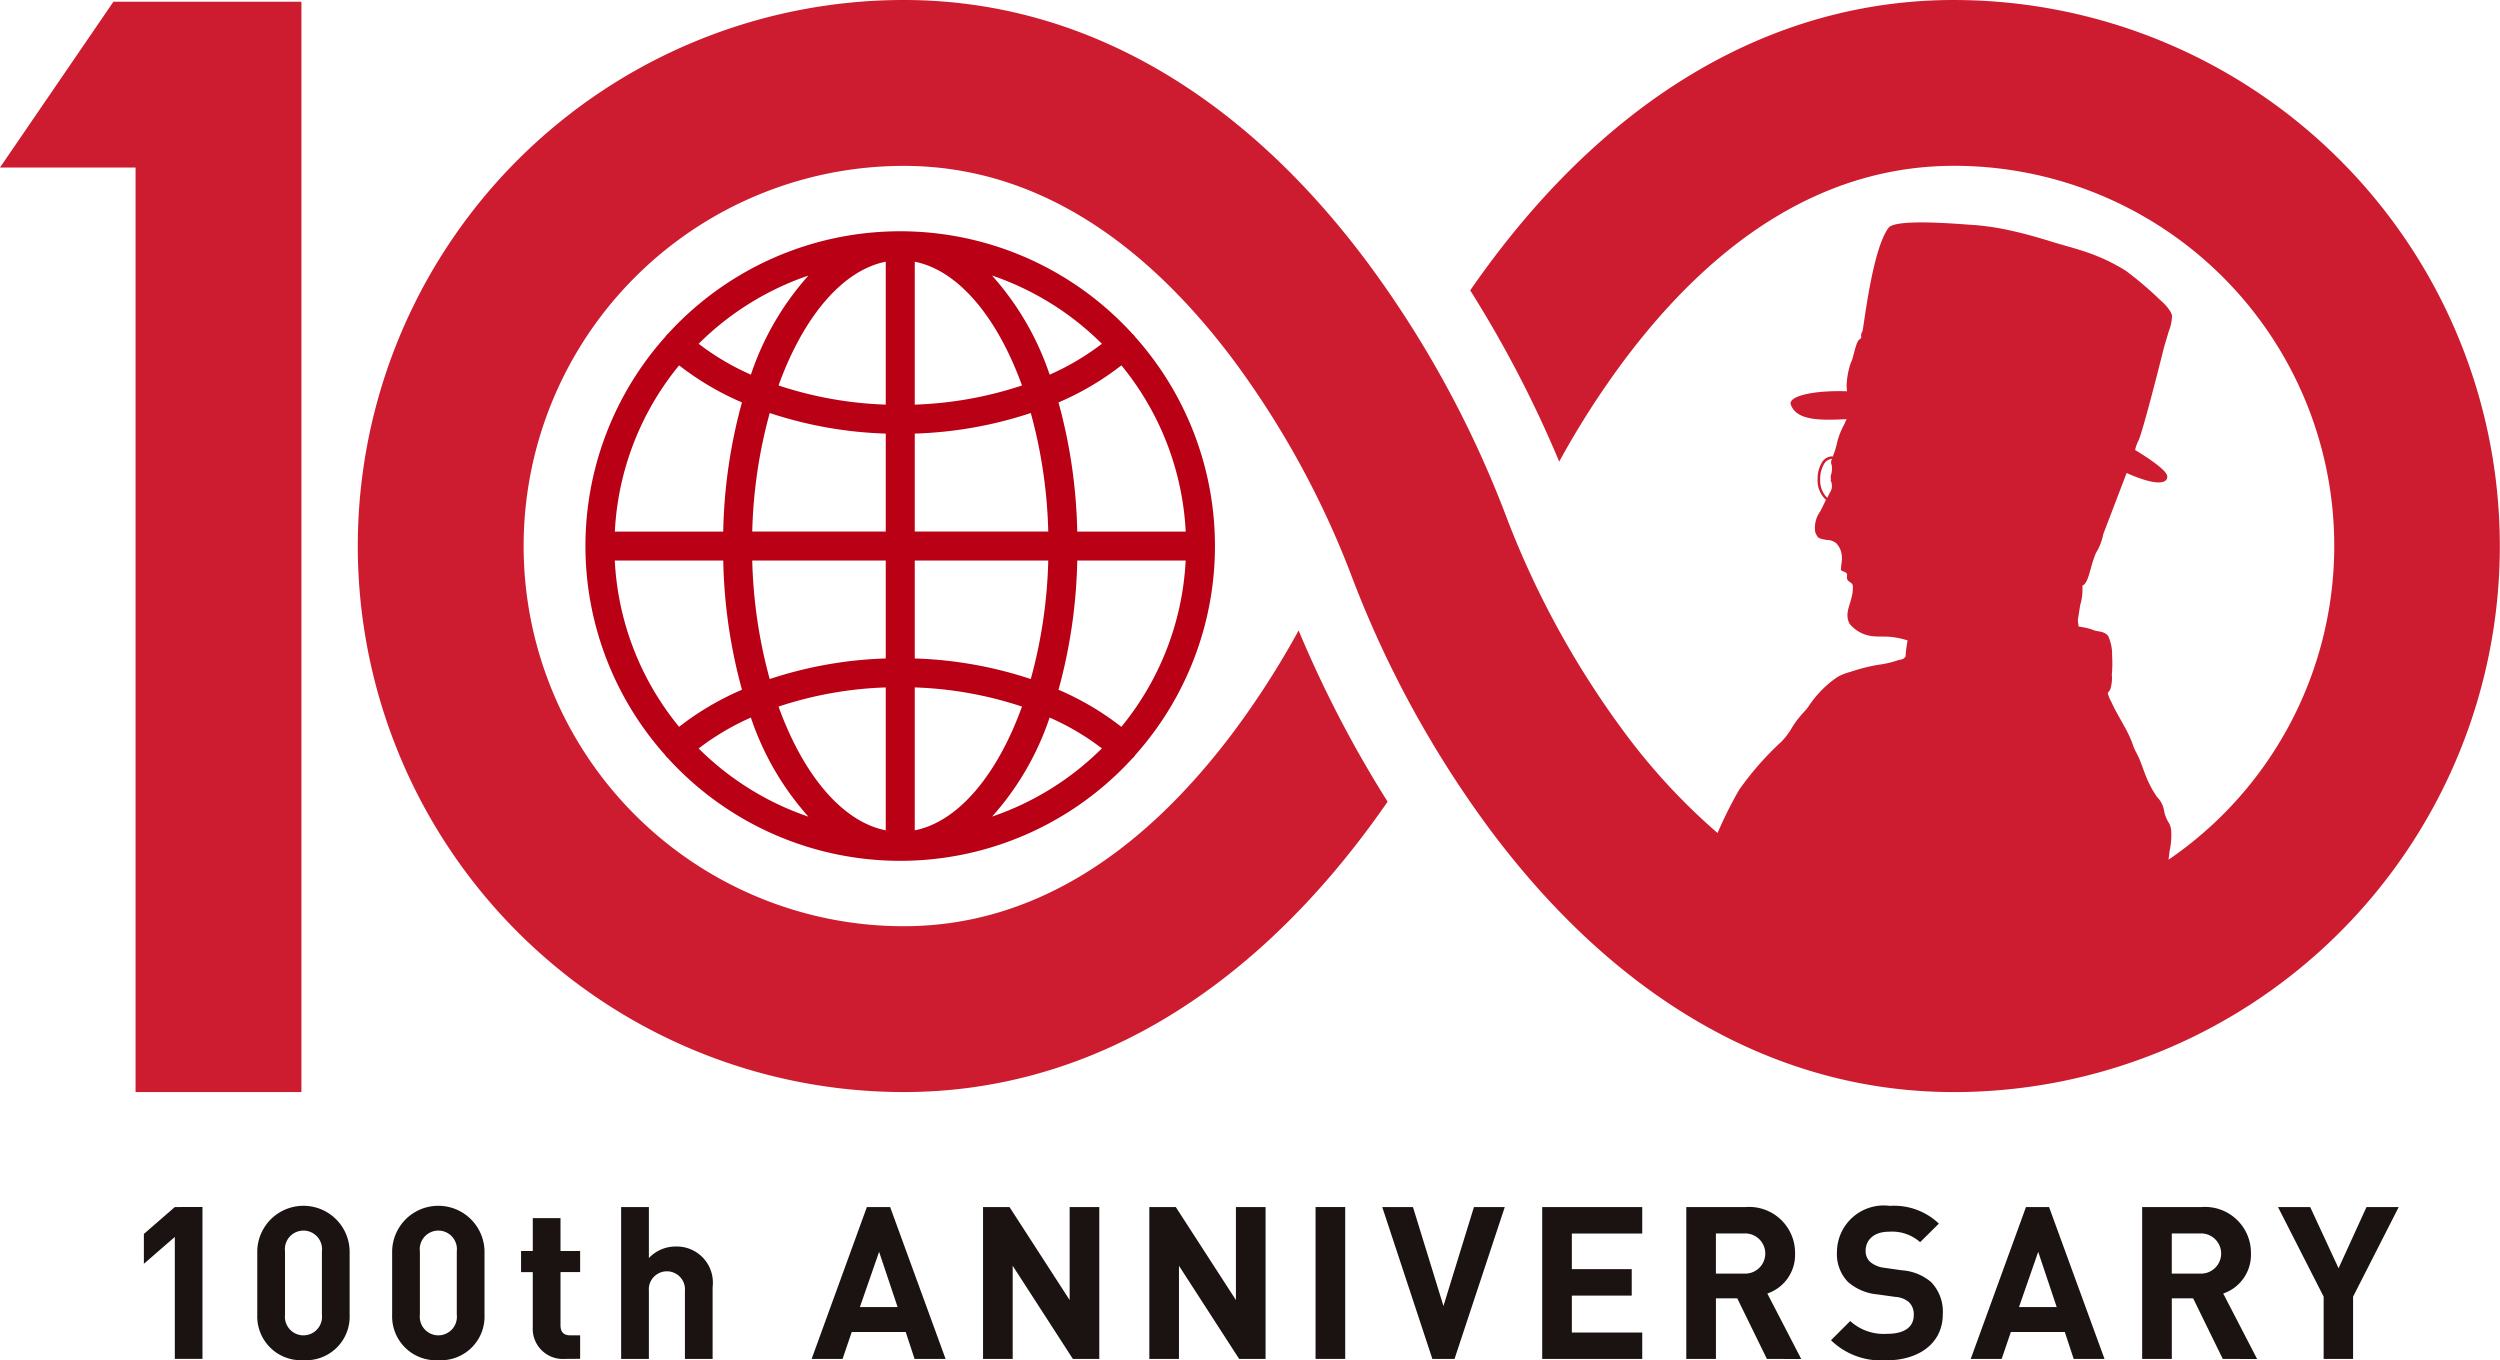
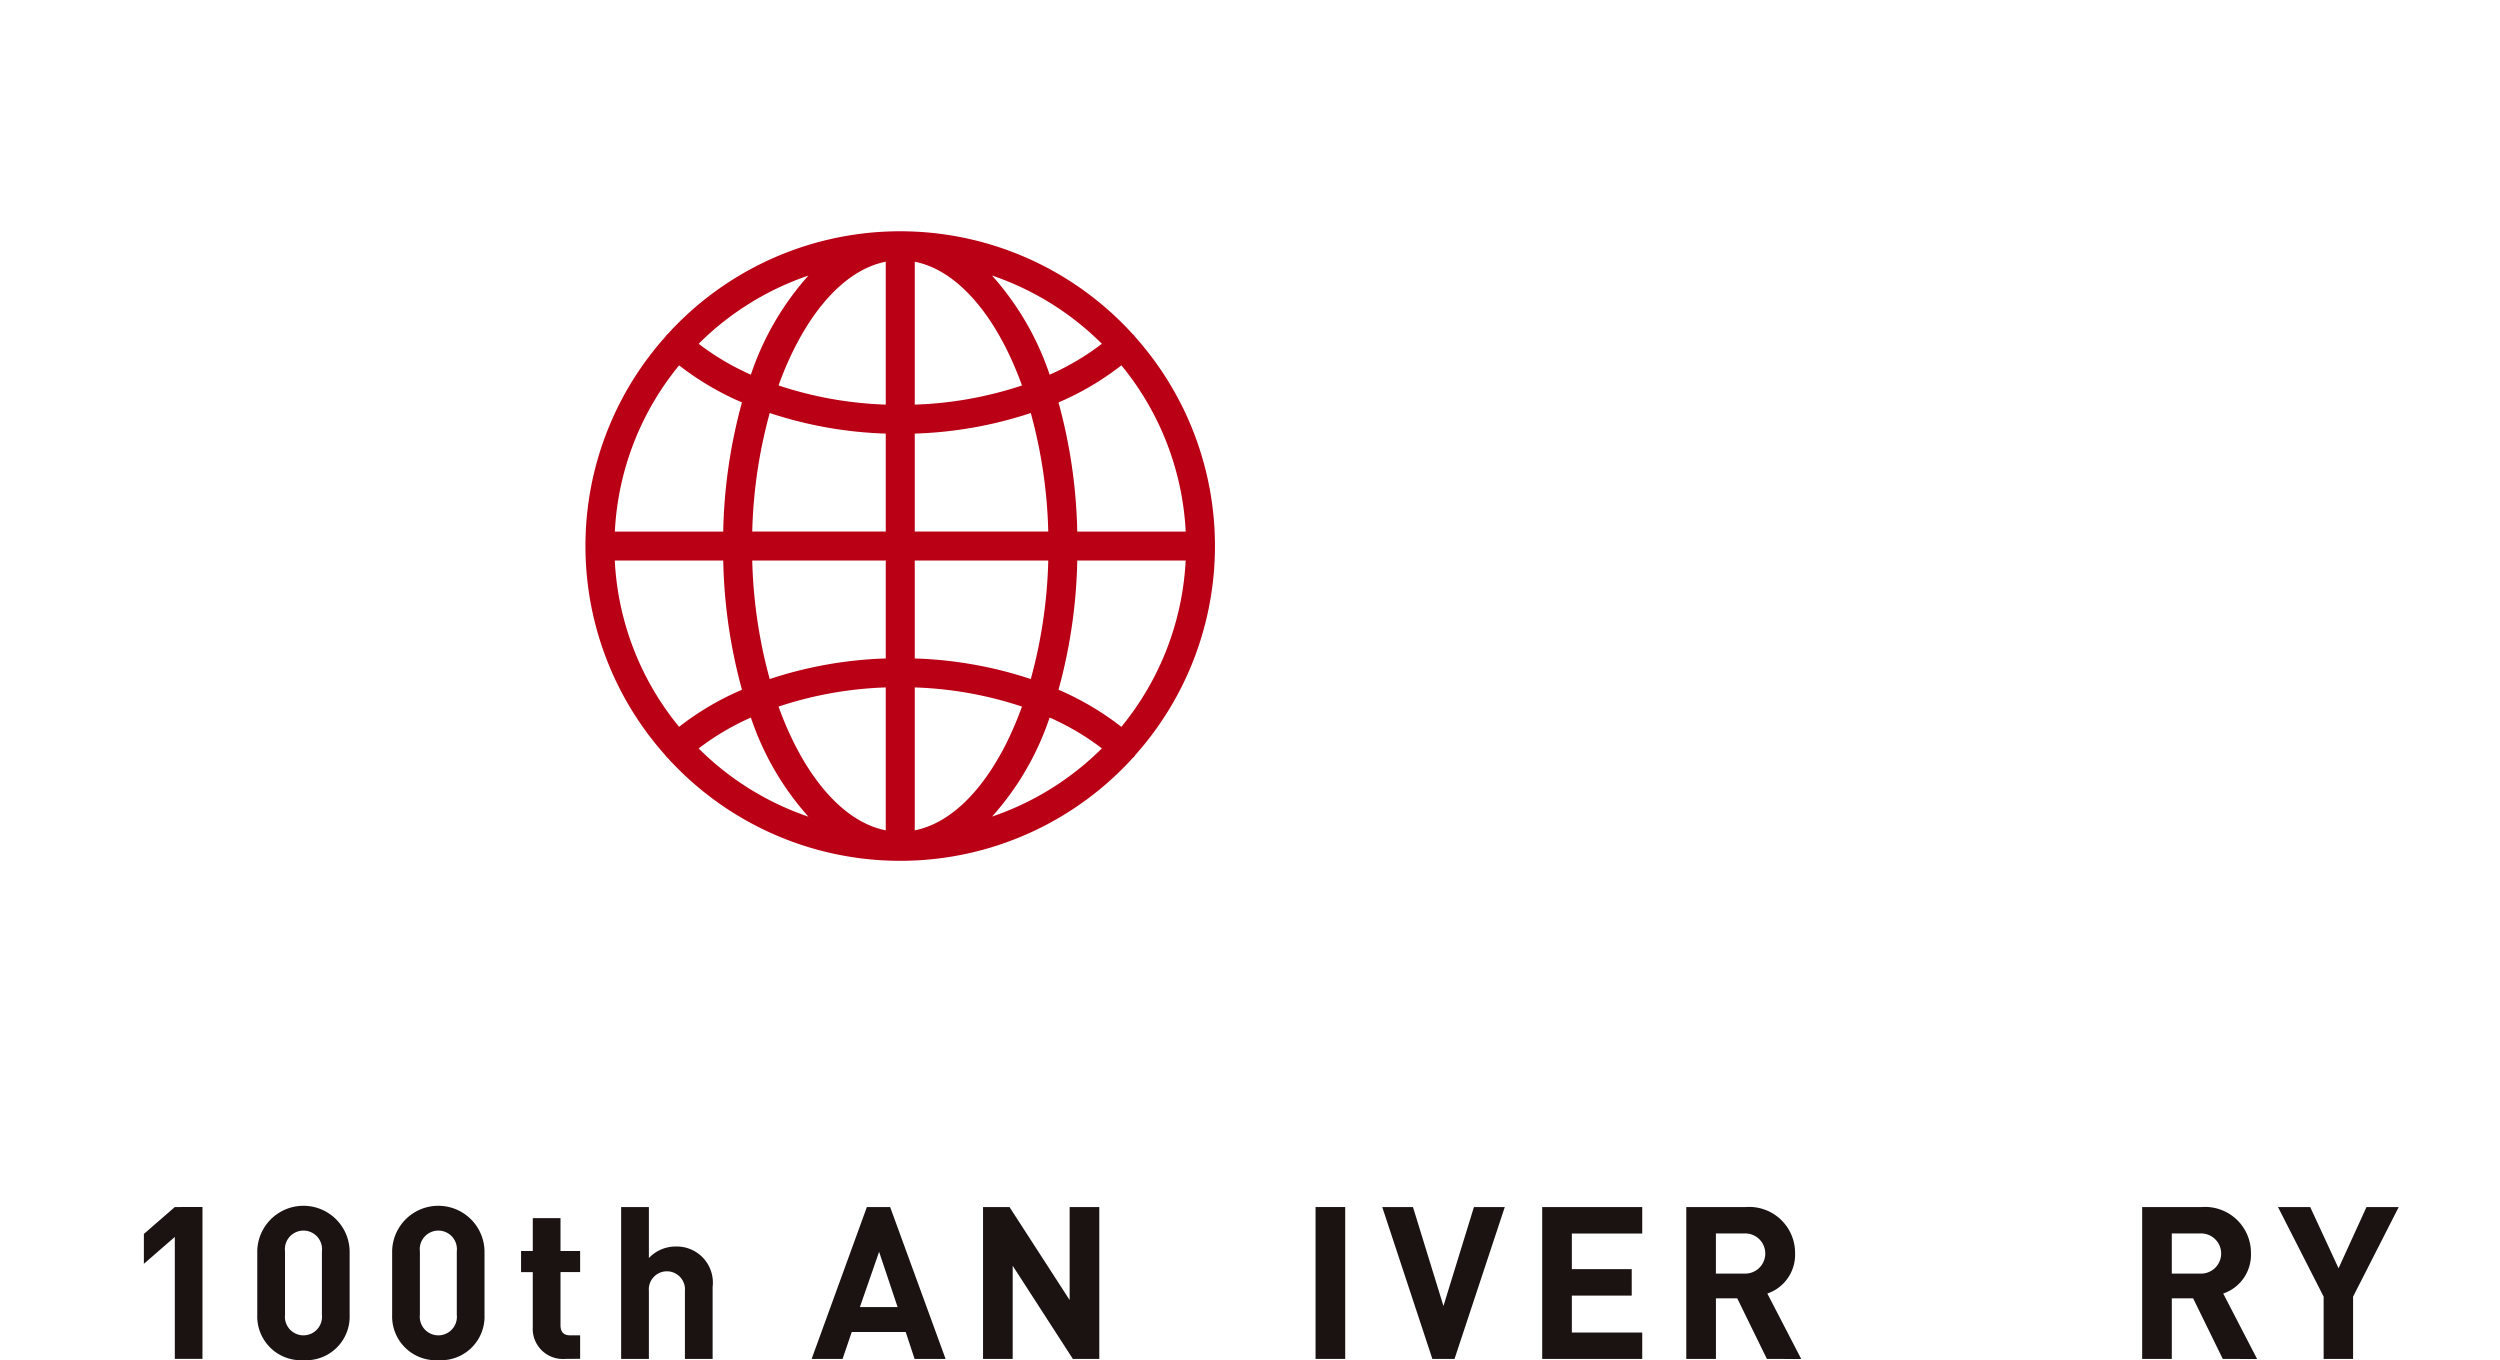
<svg xmlns="http://www.w3.org/2000/svg" id="グループ_21775" data-name="グループ 21775" width="112.732" height="61.335" viewBox="0 0 112.732 61.335">
  <defs>
    <clipPath id="clip-path">
      <rect id="長方形_8399" data-name="長方形 8399" width="112.732" height="61.335" fill="none" />
    </clipPath>
  </defs>
  <path id="パス_140820" data-name="パス 140820" d="M19.953,155.679l-1.395,1.212v1.347l1.395-1.212v5.5H21.2v-6.849Z" transform="translate(-12.07 -101.25)" fill="#1a1311" />
  <g id="グループ_21726" data-name="グループ 21726">
    <g id="グループ_21725" data-name="グループ 21725" clip-path="url(#clip-path)">
      <path id="パス_140821" data-name="パス 140821" d="M35.269,162.478a1.975,1.975,0,0,1-2.088-2.039v-2.886a2.083,2.083,0,0,1,4.165,0v2.886a1.967,1.967,0,0,1-2.077,2.039m.827-4.906a.838.838,0,1,0-1.664,0v2.857a.837.837,0,1,0,1.664,0Z" transform="translate(-21.58 -101.143)" fill="#1a1311" />
      <path id="パス_140822" data-name="パス 140822" d="M52.665,162.478a1.975,1.975,0,0,1-2.088-2.039v-2.886a2.083,2.083,0,0,1,4.165,0v2.886a1.967,1.967,0,0,1-2.077,2.039m.827-4.906a.838.838,0,1,0-1.664,0v2.857a.837.837,0,1,0,1.664,0Z" transform="translate(-32.894 -101.143)" fill="#1a1311" />
      <path id="パス_140823" data-name="パス 140823" d="M69.18,163.458a1.359,1.359,0,0,1-1.452-1.433v-2.481H67.2v-.952h.529V157.11h1.25v1.481h.885v.952h-.885v2.4c0,.288.135.452.433.452h.452v1.058Z" transform="translate(-43.704 -102.181)" fill="#1a1311" />
      <path id="パス_140824" data-name="パス 140824" d="M82.988,162.527v-3.059a.816.816,0,1,0-1.625,0v3.059H80.112v-6.848h1.251v2.3a1.655,1.655,0,0,1,1.2-.52,1.629,1.629,0,0,1,1.674,1.828v3.241Z" transform="translate(-52.103 -101.25)" fill="#1a1311" />
      <path id="パス_140825" data-name="パス 140825" d="M109.317,162.527l-.4-1.212h-2.434l-.413,1.212h-1.395l2.491-6.848h1.049l2.5,6.848Zm-1.6-4.829-.866,2.491h1.7Z" transform="translate(-68.076 -101.25)" fill="#1a1311" />
      <path id="パス_140826" data-name="パス 140826" d="M130.84,162.527l-2.713-4.2v4.2h-1.337v-6.848h1.193l2.712,4.194v-4.194h1.337v6.848Z" transform="translate(-82.462 -101.25)" fill="#1a1311" />
-       <path id="パス_140827" data-name="パス 140827" d="M152.285,162.527l-2.713-4.2v4.2h-1.337v-6.848h1.193l2.712,4.194v-4.194h1.337v6.848Z" transform="translate(-96.409 -101.25)" fill="#1a1311" />
      <rect id="長方形_8398" data-name="長方形 8398" width="1.337" height="6.848" transform="translate(59.322 54.429)" fill="#1a1311" />
      <path id="パス_140828" data-name="パス 140828" d="M181.534,162.527h-1l-2.26-6.848h1.385l1.375,4.463,1.375-4.463H183.8Z" transform="translate(-115.945 -101.25)" fill="#1a1311" />
      <path id="パス_140829" data-name="パス 140829" d="M198.906,162.527v-6.848h4.511v1.193h-3.174v1.607h2.7v1.193h-2.7v1.664h3.174v1.193Z" transform="translate(-129.364 -101.25)" fill="#1a1311" />
      <path id="パス_140830" data-name="パス 140830" d="M221.121,162.527l-1.337-2.732h-.961v2.732h-1.337v-6.848h2.684a2.071,2.071,0,0,1,2.222,2.1,1.844,1.844,0,0,1-1.251,1.8l1.529,2.953Zm-1.039-5.656h-1.26v1.808h1.26a.906.906,0,1,0,0-1.808" transform="translate(-141.447 -101.25)" fill="#1a1311" />
-       <path id="パス_140831" data-name="パス 140831" d="M238.653,162.478a3.215,3.215,0,0,1-2.5-.9l.866-.866a2.241,2.241,0,0,0,1.654.577c.789,0,1.212-.3,1.212-.846a.762.762,0,0,0-.212-.577,1.02,1.02,0,0,0-.606-.241l-.828-.115a2.319,2.319,0,0,1-1.327-.567,1.808,1.808,0,0,1-.491-1.347,2.11,2.11,0,0,1,2.385-2.077,2.934,2.934,0,0,1,2.212.8l-.846.837a1.907,1.907,0,0,0-1.4-.472c-.712,0-1.058.394-1.058.866a.661.661,0,0,0,.2.491,1.179,1.179,0,0,0,.635.269l.808.115a2.266,2.266,0,0,1,1.308.529,1.919,1.919,0,0,1,.529,1.453c0,1.327-1.106,2.077-2.539,2.077" transform="translate(-153.588 -101.143)" fill="#1a1311" />
-       <path id="パス_140832" data-name="パス 140832" d="M258.81,162.527l-.4-1.212h-2.434l-.413,1.212h-1.395l2.491-6.848H257.7l2.5,6.848Zm-1.6-4.829-.866,2.491h1.7Z" transform="translate(-165.302 -101.25)" fill="#1a1311" />
      <path id="パス_140833" data-name="パス 140833" d="M279.918,162.527l-1.337-2.732h-.961v2.732h-1.337v-6.848h2.684a2.071,2.071,0,0,1,2.222,2.1,1.844,1.844,0,0,1-1.251,1.8l1.529,2.953Zm-1.039-5.656h-1.26v1.808h1.26a.906.906,0,1,0,0-1.808" transform="translate(-179.687 -101.25)" fill="#1a1311" />
      <path id="パス_140834" data-name="パス 140834" d="M297.19,159.719v2.809h-1.328v-2.809l-2.058-4.04h1.452l1.279,2.761,1.26-2.761h1.453Z" transform="translate(-191.083 -101.25)" fill="#1a1311" />
-       <path id="パス_140835" data-name="パス 140835" d="M5.114.225,0,7.7H6.113V49.39h7.479V.225Z" transform="translate(0 -0.147)" fill="#cd1b2f" />
      <path id="パス_140836" data-name="パス 140836" d="M100.3,53.451a14.157,14.157,0,0,0,0-18.862.633.633,0,0,0-.058-.079.676.676,0,0,0-.058-.052,14.171,14.171,0,0,0-20.959,0,.7.7,0,0,0-.056.051.647.647,0,0,0-.057.078,14.158,14.158,0,0,0,0,18.865.632.632,0,0,0,.057.078.7.7,0,0,0,.056.051,14.171,14.171,0,0,0,20.963,0,.581.581,0,0,0,.054-.048.67.67,0,0,0,.059-.08M76.838,44.674h4.888a23.661,23.661,0,0,0,.845,5.826,12.822,12.822,0,0,0-2.836,1.672,12.822,12.822,0,0,1-2.9-7.5m2.9-8.8a12.82,12.82,0,0,0,2.835,1.672,23.661,23.661,0,0,0-.845,5.826H76.838a12.82,12.82,0,0,1,2.9-7.5m22.841,7.5H97.689a23.64,23.64,0,0,0-.845-5.825,12.825,12.825,0,0,0,2.836-1.672,12.827,12.827,0,0,1,2.9,7.5M89.054,37.643a17.066,17.066,0,0,1-4.834-.864c1.1-3.049,2.855-5.189,4.834-5.58Zm0,1.307v4.416h-6.02a22.144,22.144,0,0,1,.788-5.344,18.4,18.4,0,0,0,5.232.928m0,5.723V49.09a18.4,18.4,0,0,0-5.232.928,22.141,22.141,0,0,1-.788-5.344Zm0,5.723v6.444c-1.979-.391-3.735-2.531-4.834-5.58a17.066,17.066,0,0,1,4.834-.864m1.308,0a17.071,17.071,0,0,1,4.835.864c-1.1,3.049-2.855,5.189-4.835,5.58Zm0-1.308V44.674h6.02a22.124,22.124,0,0,1-.788,5.344,18.407,18.407,0,0,0-5.232-.928m0-5.723V38.95a18.407,18.407,0,0,0,5.232-.928,22.126,22.126,0,0,1,.788,5.344Zm0-5.723V31.2c1.98.391,3.735,2.531,4.835,5.58a17.071,17.071,0,0,1-4.835.864m6.082-1.353a12.8,12.8,0,0,0-2.6-4.47A12.9,12.9,0,0,1,98.8,34.9a11.463,11.463,0,0,1-2.355,1.393m-13.472,0A11.466,11.466,0,0,1,80.617,34.9a12.908,12.908,0,0,1,4.95-3.076,12.794,12.794,0,0,0-2.595,4.47m0,15.46a12.791,12.791,0,0,0,2.595,4.47,12.9,12.9,0,0,1-4.95-3.076,11.466,11.466,0,0,1,2.355-1.393m13.472,0A11.467,11.467,0,0,1,98.8,53.144a12.907,12.907,0,0,1-4.95,3.076,12.79,12.79,0,0,0,2.595-4.47m.4-1.251a23.643,23.643,0,0,0,.845-5.826h4.888a12.827,12.827,0,0,1-2.9,7.5A12.824,12.824,0,0,0,96.844,50.5" transform="translate(-49.113 -19.398)" fill="#ba0015" />
-       <path id="パス_140837" data-name="パス 140837" d="M118.124,0c-7.948,0-15.21,4.134-21,11.955q-.423.571-.815,1.139a52.349,52.349,0,0,1,4.013,7.722,38.943,38.943,0,0,1,2.918-4.555c4.364-5.828,9.372-8.784,14.886-8.784A17.137,17.137,0,0,1,127.8,38.765c.016-.134.03-.267.047-.4a3.117,3.117,0,0,0,.065-.975,1.026,1.026,0,0,0-.076-.246,1.554,1.554,0,0,1-.245-.621,1.13,1.13,0,0,0-.314-.588,4.582,4.582,0,0,1-.464-.853c-.124-.289-.214-.587-.337-.874-.085-.2-.207-.388-.274-.59-.232-.7-.688-1.3-.985-1.973a1.547,1.547,0,0,1-.159-.381c0-.033.079-.109.107-.16a1.7,1.7,0,0,0,.076-.686,5.413,5.413,0,0,0,.012-.858,1.967,1.967,0,0,0-.175-.878c-.164-.215-.405-.187-.635-.257a1.442,1.442,0,0,0-.268-.089,3.088,3.088,0,0,0-.43-.081c-.009-.053-.023-.164-.037-.289.034-.226.071-.451.105-.674a2.467,2.467,0,0,0,.1-.885c.216-.062.328-.612.388-.8a5.23,5.23,0,0,1,.221-.667,2.553,2.553,0,0,0,.335-.86l1.052-2.752c1.141.515,1.833.555,1.833.163,0-.256-.746-.771-1.451-1.2a1.816,1.816,0,0,1,.17-.462c.229-.584.951-3.428,1.1-4.035.071-.284.165-.56.243-.842a2.031,2.031,0,0,0,.152-.725.749.749,0,0,0-.13-.262,2.12,2.12,0,0,0-.38-.413,16.122,16.122,0,0,0-1.57-1.34,8.436,8.436,0,0,0-1.848-.865c-.486-.167-.985-.288-1.475-.441-.608-.189-1.214-.364-1.834-.5a11.321,11.321,0,0,0-1.847-.27c-.309-.015-3.356-.3-3.693.131-.755.976-1.13,4.583-1.185,4.674-.138.231.038.253-.133.364s-.287.909-.381,1.028a3.665,3.665,0,0,0-.2,1.067l.022.244c-1.529-.051-2.688.222-2.533.615.271.687,1.232.708,2.511.641-.045.095-.083.2-.127.279a3.265,3.265,0,0,0-.316.85,3.566,3.566,0,0,1-.18.559.5.5,0,0,0-.056-.008.554.554,0,0,0-.456.317,1.413,1.413,0,0,0-.171.719,1.181,1.181,0,0,0,.377.925c-.1.2-.213.436-.264.528a1.251,1.251,0,0,0-.219.928.912.912,0,0,0,.1.2c.065.087.207.121.444.152a.659.659,0,0,1,.4.144.93.93,0,0,1,.256.612c.015.21-.04.394-.043.594.065.078.218.084.262.164s-.02.172.027.268c.065.131.228.124.251.3a1.814,1.814,0,0,1-.066.535c-.1.414-.3.751-.081,1.163a1.547,1.547,0,0,0,1.155.567c.228.017.458,0,.687.022a3.6,3.6,0,0,1,.773.162,5.37,5.37,0,0,0-.094.725.338.338,0,0,1-.1.1c-.076.041-.188.045-.271.078a4.464,4.464,0,0,1-.842.192,7.828,7.828,0,0,0-1.28.325,2.457,2.457,0,0,0-.568.222,4.737,4.737,0,0,0-1.3,1.314c-.125.187-.284.324-.421.5a3.728,3.728,0,0,0-.362.515,3.328,3.328,0,0,1-.441.581,13.573,13.573,0,0,0-1.917,2.182c-.286.491-.543,1-.781,1.513-.067.144-.13.29-.195.435a28.08,28.08,0,0,1-4.23-4.58,40.561,40.561,0,0,1-5.261-9.593,47.557,47.557,0,0,0-6.205-11.433C85.979,4.134,78.716,0,70.769,0a24.622,24.622,0,1,0,0,49.244c7.947,0,15.21-4.134,21-11.955q.423-.571.815-1.139a52.367,52.367,0,0,1-4.013-7.722,38.914,38.914,0,0,1-2.918,4.554c-4.364,5.829-9.372,8.784-14.885,8.784a17.143,17.143,0,1,1,0-34.286c5.514,0,10.521,2.955,14.885,8.784a40.578,40.578,0,0,1,5.262,9.593,47.533,47.533,0,0,0,6.2,11.433c5.792,7.821,13.055,11.955,21,11.955a24.622,24.622,0,1,0,0-49.244M112.61,20.978c.056.321-.071.458-.044.563s-.023.122.009.151a.552.552,0,0,1-.051.53c-.02.035-.064.123-.116.228a1.1,1.1,0,0,1-.318-.83,1.313,1.313,0,0,1,.157-.664.455.455,0,0,1,.365-.264h.015l-.005.013a.286.286,0,0,0-.011.271" transform="translate(-30.013)" fill="#cd1b2f" />
    </g>
  </g>
</svg>